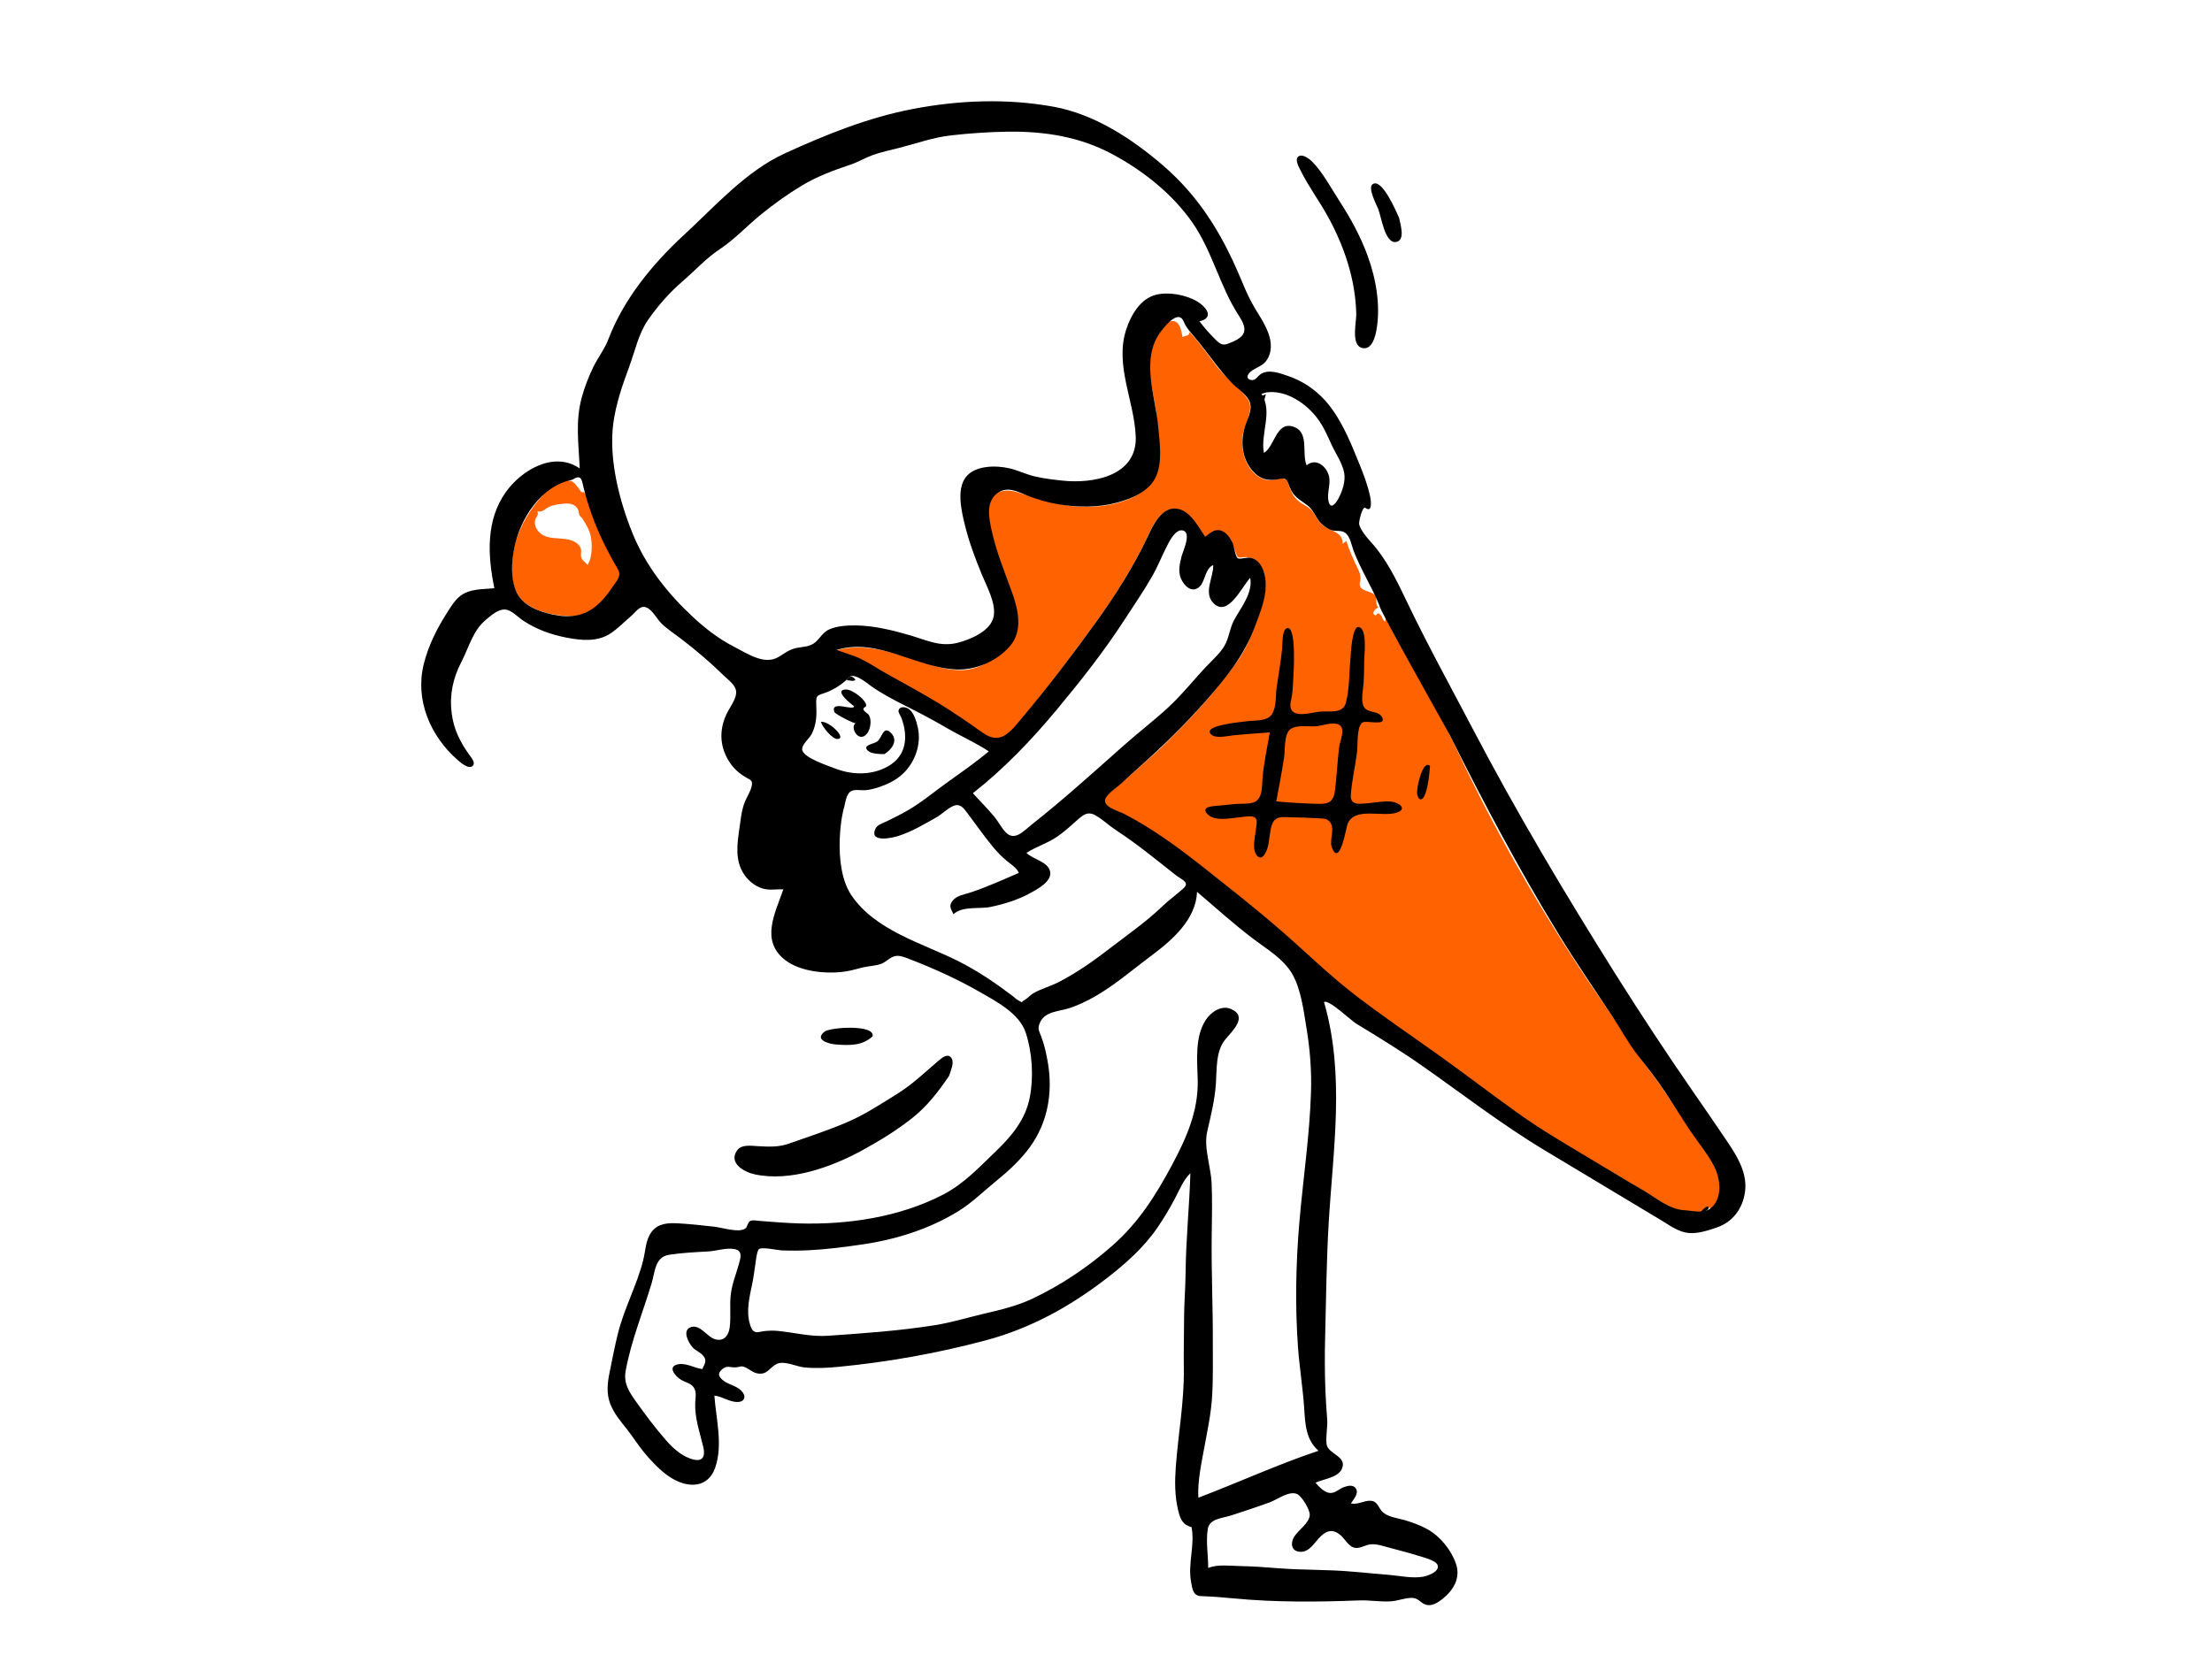
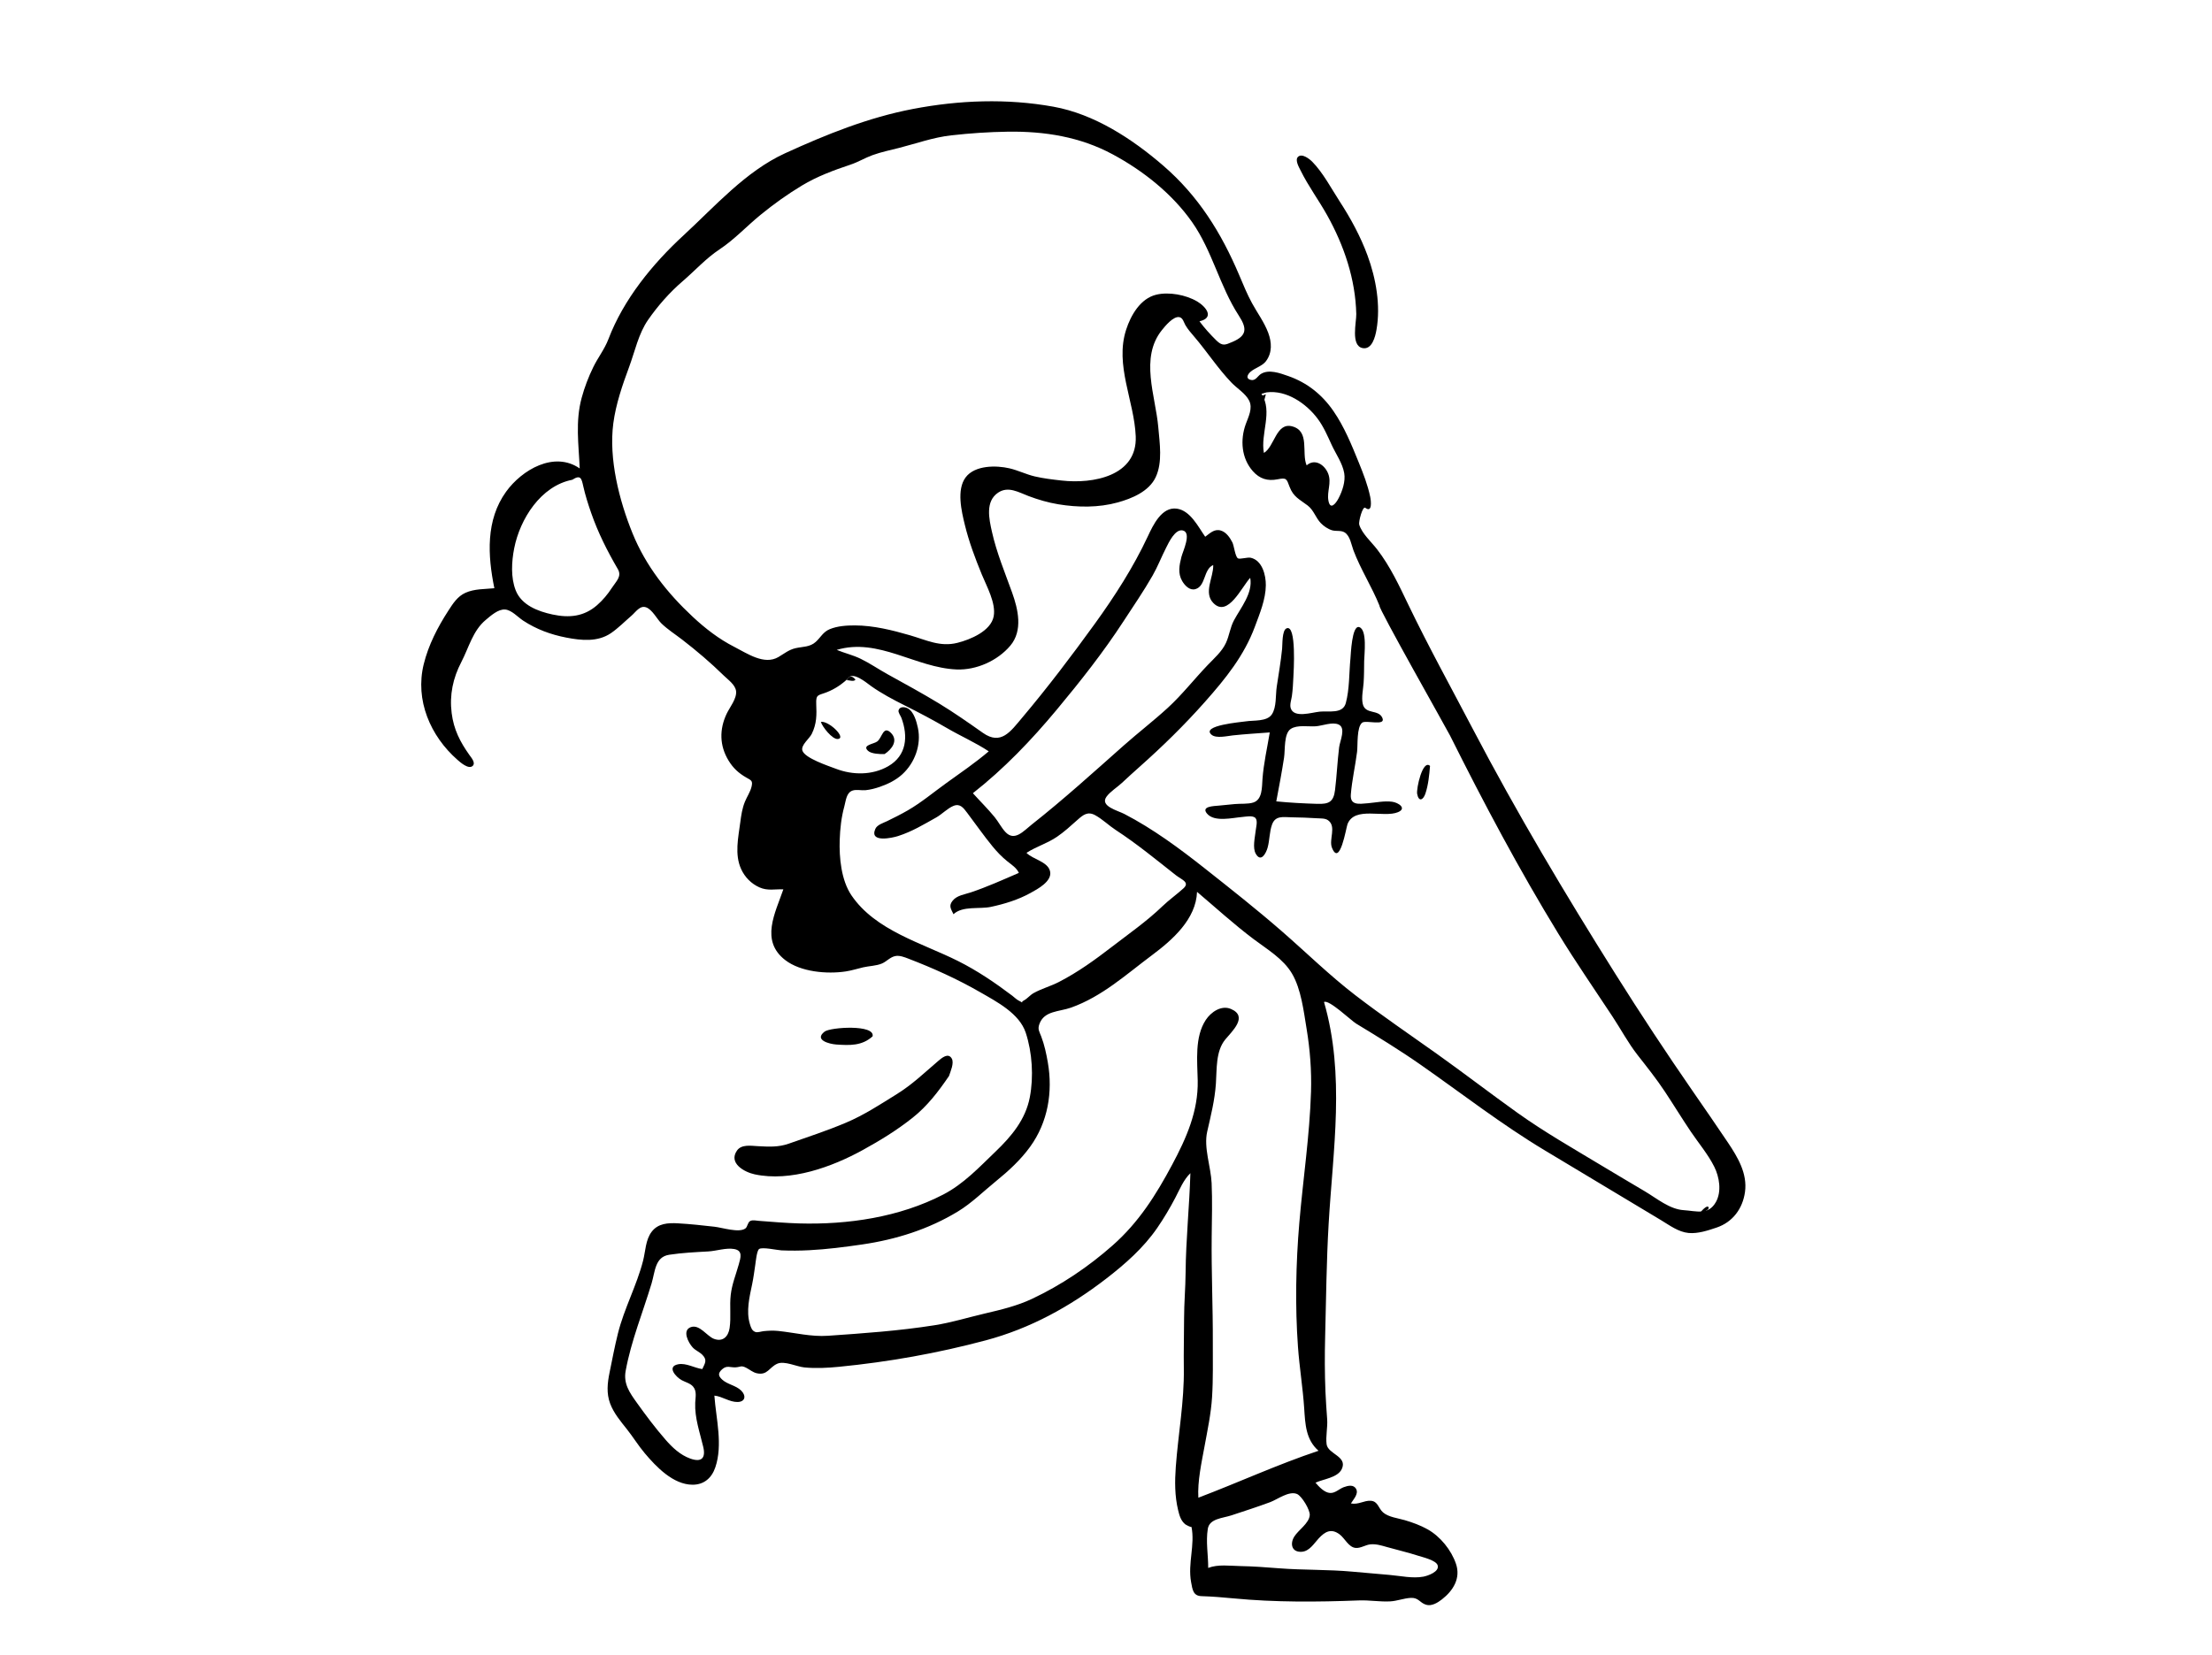
<svg xmlns="http://www.w3.org/2000/svg" width="580" height="434" viewBox="0 0 580 434" fill="none">
-   <path fill-rule="evenodd" clip-rule="evenodd" d="M307.203 84.214C309.448 83.974 309.769 87.012 310.075 88.397C310.94 87.852 311.71 88.373 311.905 87.101C314.642 89.961 316.834 93.245 319.264 96.352C321.594 99.334 325.237 101.705 327.253 104.84C328.965 107.501 326.141 111.541 325.792 114.379C325.399 117.577 326.235 121.237 328.425 123.675C329.449 124.815 330.701 125.607 332.214 125.913C333.719 126.218 335.151 125.337 336.476 125.524C337.576 125.68 337.624 126.405 338.008 127.482C338.533 128.961 339.204 130.357 340.445 131.395C341.832 132.555 343.323 132.89 344.381 134.448C345.305 135.808 345.829 137.125 347.261 138.069C349.173 139.329 352.239 139.709 352.032 142.651C352.361 142.391 352.689 142.13 353.018 141.869C353.78 144.313 354.828 146.678 355.948 148.975C356.472 150.051 356.742 150.623 356.715 151.821C356.697 152.61 356.263 153.207 356.732 153.97C357.482 155.193 359.487 155.027 360.402 156.015C361.341 157.029 360.367 158.404 361.451 159.287C360.994 159.427 359.728 160.447 360.204 161.067C360.889 161.958 360.941 160.737 361.421 160.884C362.523 161.221 362.29 162.593 363.15 162.967C363.327 163.043 363.313 162.221 363.304 162.009L363.303 162.001L363.967 163.294C369.555 174.083 376.104 184.361 381.369 195.307L381.994 196.623C391.908 217.767 403.693 238.354 416.727 257.747C419.802 262.322 423.175 266.866 426.018 271.572C428.875 276.301 432.435 280.492 435.594 285.014C438.844 289.665 441.819 294.507 445.095 299.138C447.708 302.831 450.902 306.762 450.859 311.524C450.84 313.64 450.531 315.978 448.487 317.115C448.437 316.243 447.114 317.208 446.798 317.422C445.433 318.349 446.175 318.247 444.703 317.922C442.314 317.396 440.274 318.108 438.063 316.753C433.375 313.88 428.755 310.925 423.983 308.183C413.668 302.257 403.457 296.188 393.888 289.106C377.162 276.724 358.989 265.628 343.617 251.544C328.257 237.47 312.137 223.507 293.91 213.214C292.688 212.524 289.186 211.489 289.509 209.843C289.792 208.401 292.942 206.379 294.046 205.38C297.88 201.914 301.872 198.635 305.57 195.02C312.397 188.348 319.173 180.984 324.649 173.155C327.312 169.347 328.672 165.111 330.227 160.781C331.599 156.958 332.868 152.253 330.64 148.471C329.609 146.72 328.185 146.009 326.193 146.142C324.545 146.252 324.619 146.589 323.966 144.844C323.262 142.966 322.69 140.788 320.803 139.701C318.849 138.574 317.517 139.775 315.934 140.903C314.113 138.279 311.879 133.74 308.208 133.489C304.375 133.226 302.197 137.951 300.874 140.793C296.959 149.196 291.866 157.045 286.389 164.528C280.452 172.64 274.383 180.891 267.841 188.529C266.456 190.146 264.884 192.506 262.932 193.486C260.931 194.493 259.27 193.548 257.578 192.389C253.59 189.661 249.712 186.858 245.561 184.36C240.963 181.593 236.236 179.058 231.546 176.451C229.477 175.3 227.514 173.915 225.382 172.882C223.396 171.92 221.233 171.443 219.199 170.601C226.666 168.38 234.531 171.289 241.598 173.597C245.267 174.795 249.102 176.042 253.019 175.72C256.406 175.442 259.48 173.632 262.159 171.656C267.002 168.084 267.382 162.718 265.803 157.295C263.986 151.052 261.206 145.049 259.106 138.892C258.151 136.092 257.493 133.118 259.667 130.698C261.613 128.533 264.13 128.266 266.786 129.118C273.225 131.186 278.936 133.126 285.838 132.93C291.235 132.777 298.099 131.249 301.734 126.874C303.727 124.476 303.803 121.178 303.811 118.203C303.821 114.678 303.598 111.132 303.103 107.642C302.221 101.415 299.932 95.179 302.802 89.133C303.475 87.715 305.349 84.412 307.203 84.214ZM363.303 161.981L363.303 162.001L363.301 161.996C363.3 161.951 363.301 161.951 363.303 161.981ZM139.965 132.75C141.652 130.422 146.269 124.999 149.794 126.186C150.409 126.393 150.854 127.005 151.26 127.461C151.547 127.834 151.832 128.208 152.115 128.584C152.291 129.079 152.607 129.225 153.062 129.022C154.299 130.73 156.043 132.02 156.754 134.118C157.457 136.196 159.346 138.212 160.461 140.119C161.322 141.593 163.266 145.53 163.117 147.374V152.08C162.941 153.909 159.514 157.182 158.309 158.419C155.316 161.493 152.065 161.886 147.63 161.494C143.873 161.161 139.006 159.912 136.463 156.932C134.022 154.074 134.057 149.643 134.418 146.122C134.922 141.205 137.084 136.727 139.965 132.75ZM151.525 133.531C150.837 132.256 149.332 131.941 148.01 132.092C146.688 132.243 145.171 132.354 143.959 132.942C142.84 133.486 142.273 134.438 140.878 134.118C141.43 135.068 140.44 135.617 140.298 136.473C140.114 137.573 140.47 138.559 141.198 139.393C142.706 141.122 144.957 141.088 147.053 141.257C148.824 141.399 151.003 141.692 152.044 143.348C152.715 144.416 152.106 145.185 152.421 146.258C152.652 147.048 153.62 147.502 154.043 148.18C155.461 146.098 155.411 141.638 154.546 139.412C154.138 138.36 153.365 136.991 152.753 136.067C152.553 135.765 152.08 135.404 151.955 135.154C151.737 134.723 151.763 133.971 151.525 133.531Z" fill="#FF6200" />
  <path fill-rule="evenodd" clip-rule="evenodd" d="M316.796 411.233C319.361 410.232 322.523 410.7 325.212 410.748C328.588 410.808 331.974 411.064 335.34 411.327C341.804 411.832 348.236 411.619 354.706 412.222C357.918 412.521 361.132 412.798 364.347 413.071C367.161 413.31 370.429 414.055 373.239 413.519C374.399 413.298 377.53 412.209 376.95 410.514C376.502 409.206 372.977 408.4 371.829 408.028C369.128 407.152 366.339 406.524 363.608 405.742C362.206 405.342 360.809 404.91 359.333 405.05C358.079 405.168 356.759 406.101 355.489 405.993C353.611 405.835 352.644 403.482 351.266 402.444C349.073 400.792 347.447 401.675 345.766 403.496C344.522 404.842 343.338 406.88 341.298 407C338.703 407.154 338.199 404.934 339.344 403.051C340.398 401.317 343.27 399.54 343.424 397.378C343.522 396.012 341.331 392.356 340.071 391.836C337.951 390.962 334.955 393.277 333.039 393.987C329.692 395.227 326.276 396.325 322.887 397.445C320.569 398.211 317.13 398.279 316.692 400.988C316.144 404.381 316.811 407.826 316.796 411.233ZM184.149 359.078C184.823 357.588 185.531 356.741 184.183 355.359C183.43 354.586 182.367 354.206 181.626 353.404C180.512 352.198 178.766 348.904 181.154 348.074C183.437 347.281 185.36 350.451 187.197 351.147C189.528 352.03 190.973 350.549 191.306 348.326C191.734 345.471 191.263 342.487 191.605 339.596C191.939 336.761 192.932 334.407 193.693 331.694C194.209 329.853 194.841 328.001 192.499 327.593C190.351 327.219 187.86 328.109 185.682 328.228C182.285 328.414 178.848 328.585 175.479 329.094C171.719 329.661 171.787 333.498 170.843 336.635C168.553 344.239 165.483 351.701 164.054 359.541C163.437 362.921 165.071 365.236 166.973 367.895C169.354 371.223 171.831 374.542 174.527 377.625C176.328 379.684 178.357 381.601 180.979 382.548C183.949 383.62 185.084 382.43 184.399 379.509C183.494 375.653 182.129 371.929 182.29 367.913C182.349 366.45 182.775 364.879 181.718 363.655C180.985 362.806 179.729 362.52 178.773 362.004C177.196 361.152 174.753 358.41 177.825 357.82C179.912 357.419 182.129 358.819 184.149 359.078ZM255.098 208.04C256.973 210.128 259.011 212.126 260.788 214.296C261.807 215.541 262.529 217.036 263.623 218.215C266.018 220.798 268.405 217.936 270.526 216.263C278.869 209.683 286.719 202.552 294.667 195.51C298.454 192.154 302.483 189.059 306.21 185.64C309.985 182.176 313.128 178.122 316.664 174.431C318.363 172.659 320.396 170.901 321.445 168.637C322.339 166.707 322.537 164.607 323.556 162.698C325.321 159.392 328.558 155.555 327.815 151.556C325.63 153.842 321.99 162.033 318.177 158.192C315.455 155.45 318.235 151.397 318.114 148.2C315.53 149.294 316.201 153.73 313.446 154.515C311.956 154.94 310.682 153.594 309.987 152.414C308.786 150.374 309.226 148.239 309.772 146.075C310.144 144.6 312.517 139.736 310.17 139.136C308.136 138.616 306.431 142.348 305.757 143.67C304.521 146.096 303.565 148.604 302.208 150.976C299.869 155.067 297.175 158.976 294.606 162.925C289.315 171.061 283.281 178.696 277.075 186.152C270.446 194.117 263.27 201.626 255.098 208.04ZM313.871 233.914C313.604 241.08 307.432 246.514 302.092 250.499C295.268 255.591 288.973 261.378 280.834 264.276C277.701 265.392 273.789 265.07 272.533 268.589C272.043 269.965 272.488 270.47 273.02 271.855C273.851 274.021 274.351 276.371 274.746 278.651C276.088 286.408 274.783 294.308 270.111 300.767C267.628 304.201 264.454 307.119 261.173 309.781C257.9 312.435 254.804 315.532 251.195 317.728C243.499 322.412 234.949 325.101 226.074 326.396C221.459 327.069 216.824 327.669 212.162 327.907C209.745 328.03 207.324 328.052 204.905 327.947C203.824 327.899 199.805 326.988 199.025 327.606C198.423 328.082 198.156 330.961 198.035 331.756C197.78 333.435 197.579 335.092 197.231 336.757C196.533 340.099 195.592 343.881 196.621 347.253C196.919 348.228 197.16 349.022 198.066 349.35C198.639 349.557 199.656 349.192 200.236 349.133C201.548 348.998 202.787 348.946 204.107 349.085C208.438 349.542 212.691 350.647 217.068 350.346C226.4 349.704 235.742 349.049 244.988 347.592C249.486 346.884 253.802 345.543 258.225 344.507C262.44 343.52 266.654 342.523 270.589 340.669C278.298 337.036 285.422 332.229 291.787 326.599C298.581 320.588 303.079 313.463 307.329 305.512C311.063 298.528 314.211 291.458 314.048 283.406C313.944 278.31 313.212 271.997 316.165 267.503C317.514 265.45 320.235 263.548 322.77 264.633C327.371 266.604 323.024 270.505 321.27 272.642C318.742 275.722 319.081 280.411 318.82 284.176C318.51 288.62 317.509 292.518 316.533 296.815C315.578 301.021 317.504 306.011 317.695 310.301C317.901 314.954 317.765 319.612 317.713 324.266C317.61 333.524 318.041 342.757 318.009 352.013C317.992 356.813 318.115 361.638 317.81 366.432C317.533 370.803 316.636 374.985 315.85 379.277C315.079 383.49 313.956 388.535 314.215 392.817C324.758 388.813 335.02 384.084 345.725 380.507C342.386 377.603 342.238 373.498 341.969 369.401C341.614 363.999 340.723 358.643 340.334 353.241C339.566 342.573 339.781 331.35 340.691 320.693C341.668 309.252 343.4 297.85 343.756 286.36C343.928 280.825 343.498 275.277 342.595 269.815C341.833 265.214 341.173 259.424 338.768 255.347C336.469 251.452 332.245 248.977 328.72 246.323C323.565 242.443 318.79 238.08 313.871 233.914ZM314.509 84.27C315.829 86.051 317.321 87.694 318.899 89.25C320.527 90.855 321.221 90.5 323.169 89.665C327.044 88.004 326.969 86.083 324.807 82.752C319.79 75.028 317.887 65.828 312.579 58.261C307.349 50.805 299.742 44.781 291.756 40.482C283.186 35.869 273.898 34.401 264.238 34.538C259.302 34.609 254.333 34.949 249.428 35.501C244.655 36.037 240.411 37.6 235.791 38.779C233.465 39.373 231.067 39.866 228.806 40.681C226.823 41.397 225.039 42.502 223.035 43.171C218.647 44.633 214.232 46.268 210.274 48.66C206.403 50.999 202.917 53.494 199.402 56.365C195.761 59.339 192.6 62.795 188.663 65.407C185.079 67.784 182.229 70.987 178.98 73.773C175.585 76.684 172.454 80.252 169.907 83.93C167.416 87.527 166.468 92.181 164.964 96.238C163.213 100.959 161.476 106.006 160.816 111.012C159.586 120.34 162.346 131.242 165.854 139.874C169.324 148.412 174.948 155.535 181.658 161.786C184.93 164.834 188.499 167.601 192.498 169.64C195.919 171.383 200.38 174.519 204.104 172.328C205.612 171.441 206.836 170.409 208.579 170.01C210.484 169.574 212.35 169.752 213.888 168.358C215.195 167.174 215.82 165.745 217.537 165.03C219.572 164.182 221.978 164.027 224.157 164.034C229.051 164.05 233.947 165.272 238.617 166.627C242.896 167.869 246.478 169.741 251.024 168.607C254.403 167.764 259.822 165.522 260.55 161.657C261.201 158.204 258.689 153.739 257.424 150.648C255.676 146.377 254.092 142.175 252.994 137.685C252.123 134.127 250.756 128.435 253.214 125.183C255.628 121.988 261.21 122.026 264.678 122.83C266.951 123.356 269.041 124.417 271.315 124.952C273.631 125.497 276.028 125.77 278.392 126.037C286.581 126.962 298.232 124.872 297.796 114.431C297.408 105.126 292.268 95.797 295.278 86.481C296.505 82.683 299.011 78.291 303.183 77.289C306.493 76.493 310.965 77.327 313.885 79.054C316.228 80.44 318.55 83.343 314.509 84.27ZM150.051 125.834C141.796 127.441 136.336 136.123 134.823 143.821C134.138 147.31 133.895 151.464 135.221 154.84C136.75 158.731 141.07 160.355 144.881 161.171C149.239 162.104 153.1 161.74 156.555 158.726C158.073 157.4 159.36 155.856 160.451 154.169C161.567 152.444 163.119 151.187 161.997 149.259C159.215 144.482 156.842 139.789 155.01 134.533C154.193 132.188 153.466 129.897 152.924 127.481C152.493 125.563 152.284 124.393 150.051 125.834ZM222.351 177.948C220.753 179.482 218.918 180.705 216.856 181.53C214.595 182.435 213.908 182 214.02 184.61C214.145 187.493 214.165 189.799 212.849 192.481C212.232 193.737 209.955 195.431 210.386 196.843C211.003 198.871 217.326 200.92 219.171 201.628C223.584 203.325 228.734 203.359 232.9 200.963C237.738 198.179 238.167 193.132 236.344 188.248C236.149 187.727 235.442 186.846 235.616 186.278C235.935 185.235 237.25 185.385 238.004 185.783C239.643 186.648 240.327 189.278 240.68 190.919C241.621 195.303 239.891 200.051 236.602 203.071C234.931 204.606 232.841 205.631 230.709 206.37C229.499 206.79 228.23 207.122 226.951 207.25C225.919 207.353 224.615 207.029 223.629 207.322C221.892 207.839 221.814 209.978 221.379 211.541C220.603 214.335 220.279 217.359 220.178 220.249C220.013 224.924 220.571 230.881 223.266 234.844C229.555 244.091 241.718 247.301 251.214 252.06C256.262 254.59 260.943 257.768 265.437 261.166C265.881 261.501 266.546 262.159 267.079 262.421C268.88 263.305 267.307 262.983 268.46 262.399C269.348 261.949 270.108 260.972 271.026 260.463C273.139 259.289 275.512 258.656 277.662 257.547C282.66 254.968 287.081 251.768 291.516 248.354C296.061 244.854 300.664 241.659 304.81 237.675C306.559 235.996 308.527 234.612 310.301 233.004C312.087 231.385 309.801 230.713 308.288 229.521C303.139 225.464 298.055 221.279 292.557 217.693C290.723 216.496 289.105 214.883 287.192 213.826C285.193 212.722 284.008 213.711 282.433 215.115C280.713 216.649 279.073 218.154 277.159 219.467C274.63 221.201 271.691 222.036 269.149 223.687C270.781 225.391 274.76 225.962 275.338 228.543C275.923 231.16 272.018 233.201 270.192 234.212C266.969 235.996 263.414 237.08 259.823 237.854C256.834 238.498 252.404 237.528 250.009 239.779C249.326 238.338 248.686 237.585 249.81 236.207C250.932 234.831 252.933 234.594 254.517 234.064C258.796 232.634 263.01 230.729 267.149 228.942C266.6 227.66 265.227 226.781 264.18 225.946C262.685 224.753 261.429 223.431 260.213 221.948C257.891 219.118 255.81 216.1 253.6 213.188C252.641 211.924 251.766 210.663 250.016 211.362C248.47 211.98 246.961 213.581 245.476 214.411C242.117 216.287 239.179 218.088 235.481 219.281C233.991 219.762 227.891 221.132 229.513 217.411C229.995 216.308 231.602 215.854 232.592 215.372C234.421 214.48 236.245 213.571 238.008 212.553C241.629 210.462 244.822 207.76 248.21 205.328C251.947 202.645 255.748 200.041 259.257 197.059C255.766 194.752 251.893 193.062 248.282 190.952C244.633 188.819 240.957 186.891 237.182 184.996C234.177 183.487 231.123 181.878 228.382 179.928C227.293 179.153 223.545 175.93 222.351 177.948ZM332.128 102.904C331.668 103.019 331.214 103.15 330.763 103.296C333.824 107.965 330.445 113.744 331.403 118.796C334.228 117.129 334.598 110.645 338.889 111.843C343.509 113.135 341.21 118.809 342.609 122.055C344.793 120.15 347.342 121.93 348.243 124.189C349.219 126.637 347.866 128.897 348.321 131.32C348.792 133.827 350.195 132.182 350.974 130.703C351.965 128.819 352.832 126.271 352.467 124.116C352.022 121.494 350.258 119.056 349.165 116.675C348.079 114.309 347.05 111.894 345.479 109.795C342.502 105.82 337.332 102.248 332.128 102.904ZM361.726 158.89C359.728 153.914 356.772 149.358 354.882 144.343C354.329 142.876 354.021 140.538 352.56 139.635C351.6 139.041 350.322 139.398 349.263 139.078C348.207 138.76 347.095 138.002 346.338 137.219C344.953 135.788 344.503 133.823 342.87 132.577C340.762 130.968 339.133 130.351 338.131 127.663C337.343 125.552 337.342 125.242 334.975 125.713C332.391 126.227 330.293 125.597 328.51 123.584C325.492 120.175 325.158 115.372 326.64 111.256C327.333 109.332 328.538 107.093 327.537 105.078C326.606 103.206 324.348 101.862 322.917 100.37C319.299 96.6 316.467 92.186 313.075 88.23C312.263 87.283 311.433 86.339 310.807 85.254C310.41 84.564 310.175 83.379 309.254 83.184C307.668 82.848 305.455 85.584 304.657 86.58C298.817 93.872 302.995 103.804 303.706 112.025C304.068 116.211 304.882 121.23 303.021 125.172C301.268 128.886 296.83 130.74 293.09 131.774C288.045 133.169 282.627 133.108 277.493 132.261C274.805 131.817 272.224 131.06 269.679 130.1C267.075 129.118 264.366 127.429 261.712 129.211C258.287 131.512 259.345 136.127 260.097 139.49C261.326 144.985 263.472 150.11 265.371 155.388C266.965 159.821 268.256 165.384 264.904 169.351C261.556 173.313 256.004 175.792 250.836 175.586C240.122 175.16 230.342 167.19 219.393 170.45C221.45 171.299 223.625 171.797 225.635 172.769C228.061 173.941 230.307 175.499 232.663 176.803C237.184 179.305 241.722 181.772 246.141 184.453C250.134 186.876 253.909 189.529 257.72 192.214C262.469 195.559 264.97 191.854 268.016 188.24C274.667 180.354 280.998 172.001 287.04 163.643C292.293 156.376 297.169 148.79 300.969 140.672C302.328 137.767 304.617 132.84 308.594 133.413C312.125 133.921 314.185 138.173 316.01 140.774C317.284 139.864 318.376 138.646 320.096 139.147C321.522 139.562 322.509 141.022 323.14 142.268C323.574 143.124 323.87 146.009 324.596 146.443C325.112 146.752 327.085 146.088 327.965 146.291C330.975 146.985 331.938 150.845 331.907 153.525C331.865 157.218 330.318 160.914 329.05 164.334C326.209 172 321.342 177.992 315.976 184.05C310.53 190.198 304.829 195.77 298.687 201.226C297.171 202.572 295.67 203.933 294.193 205.321C292.981 206.459 291.062 207.643 290.113 208.98C288.358 211.453 293.054 212.576 294.801 213.481C302.319 217.377 309.247 222.506 315.868 227.737C322.696 233.132 329.562 238.547 336.122 244.263C342.541 249.854 348.603 255.814 355.361 261.014C362.305 266.356 369.581 271.288 376.716 276.372C383.859 281.46 390.809 286.813 397.942 291.908C404.914 296.887 412.398 301.155 419.731 305.575C423.567 307.888 427.423 310.167 431.277 312.45C434.393 314.296 437.776 317.165 441.47 317.399C444.799 317.609 447.956 318.831 449.946 315.22C451.456 312.479 450.83 308.708 449.508 306.045C447.894 302.795 445.369 299.806 443.341 296.799C441.008 293.34 438.843 289.781 436.541 286.305C434.333 282.972 431.88 279.895 429.417 276.754C426.92 273.569 425.026 269.979 422.8 266.607C418.044 259.398 413.154 252.32 408.644 244.949C398.303 228.046 389.041 210.596 380.191 192.884C379.411 191.323 361.217 159.168 361.726 158.89ZM347.166 262.813C352.724 281.98 349.518 301.471 348.379 320.97C347.803 330.828 347.715 340.749 347.46 350.621C347.335 355.42 347.344 360.223 347.543 365.02C347.644 367.433 347.821 369.838 347.993 372.247C348.146 374.376 347.573 376.731 347.842 378.786C348.187 381.418 353.425 381.935 351.816 385.313C350.736 387.579 346.956 387.926 344.93 388.881C345.831 389.921 347.239 391.478 348.741 391.576C350.094 391.664 351.139 390.494 352.352 390.051C353.428 389.658 354.909 389.277 355.589 390.531C356.301 391.844 354.81 393.303 354.221 394.32C356.226 394.707 357.612 393.513 359.42 393.622C361.323 393.738 361.409 395.606 362.66 396.686C364.089 397.922 366.586 398.188 368.349 398.708C370.4 399.313 372.461 400.063 374.328 401.113C377.667 402.99 380.535 406.536 381.769 410.165C383.048 413.926 381.051 417.182 378.077 419.49C376.968 420.349 375.38 421.349 373.91 420.885C372.231 420.355 371.968 418.991 369.921 419.092C368.083 419.183 366.337 419.916 364.489 420.01C361.773 420.148 359.059 419.654 356.34 419.758C345.366 420.179 334.392 420.272 323.436 419.22C320.602 418.947 317.824 418.724 315.029 418.635C312.857 418.566 312.675 416.949 312.307 414.92C311.418 410.018 313.384 405.192 312.41 400.429C312.475 400.743 310.937 399.925 310.752 399.77C309.622 398.822 309.245 397.474 308.909 396.074C308.013 392.346 308.022 388.548 308.299 384.746C308.929 376.115 310.538 367.565 310.406 358.89C310.34 354.517 310.472 350.154 310.474 345.783C310.475 341.768 310.839 337.805 310.873 333.818C310.947 325.076 311.869 316.432 312.127 307.699C310.303 309.469 309.335 311.937 308.177 314.146C306.752 316.863 305.163 319.55 303.422 322.078C299.829 327.297 295.008 331.545 290.013 335.395C280.482 342.744 270.127 348.435 258.449 351.551C245.807 354.925 233.023 357.203 219.99 358.482C216.975 358.778 213.926 358.939 210.903 358.646C208.924 358.454 205.708 356.859 203.828 357.668C201.691 358.588 201.261 360.8 198.458 360.18C197.389 359.943 196.615 359.23 195.679 358.75C194.302 358.043 194.247 358.531 192.932 358.621C191.466 358.722 190.588 357.991 189.31 359.169C188.225 360.169 188.33 360.869 189.321 361.805C190.714 363.12 192.944 363.341 194.338 364.715C195.694 366.051 195.451 367.693 193.356 367.713C191.247 367.733 189.374 366.236 187.314 366.041C187.753 372.121 189.587 378.914 187.553 384.88C186.61 387.647 184.586 389.43 181.567 389.411C176.517 389.379 172.086 384.743 169.044 381.132C167.362 379.136 165.999 376.893 164.376 374.847C162.716 372.756 160.935 370.654 159.985 368.125C158.974 365.434 159.269 362.734 159.834 359.972C160.534 356.554 161.184 353.1 162.03 349.714C163.669 343.148 166.968 337.154 168.633 330.608C169.263 328.131 169.255 325.225 170.844 323.101C172.527 320.852 175.146 320.708 177.743 320.852C180.957 321.03 184.169 321.385 187.367 321.747C189.386 321.977 193.81 323.429 195.453 322.191C196.019 321.765 196.02 320.648 196.681 320.262C197.319 319.891 198.349 320.158 199.046 320.209C202.499 320.465 205.981 320.775 209.44 320.876C222.298 321.251 235.865 319.252 247.345 313.293C252.672 310.527 256.73 306.174 261.011 302.062C265.221 298.019 268.891 293.666 270.023 287.797C271.058 282.438 270.666 276.029 268.949 270.842C267.275 265.789 261.337 262.729 257.014 260.237C251.02 256.782 244.657 253.919 238.2 251.439C237.175 251.045 235.929 250.544 234.801 250.745C233.419 250.992 232.49 252.187 231.233 252.714C229.738 253.341 227.905 253.345 226.327 253.711C224.798 254.066 223.308 254.554 221.75 254.788C216.844 255.527 209.95 254.937 205.896 251.811C199.269 246.701 203.273 239.469 205.402 233.25C203.151 233.174 201.277 233.7 199.128 232.739C196.988 231.781 195.315 230.085 194.339 227.962C192.563 224.098 193.589 219.658 194.113 215.628C194.349 213.807 194.62 211.999 195.316 210.288C195.856 208.962 196.742 207.7 197.069 206.298C197.43 204.754 196.962 204.664 195.672 203.926C193.682 202.788 192.25 201.479 191.033 199.482C188.648 195.57 188.588 191.299 190.543 187.184C191.334 185.518 193.221 183.228 193.006 181.282C192.822 179.609 190.923 178.305 189.805 177.209C186.352 173.825 182.681 170.7 178.853 167.748C177.063 166.368 175.092 165.116 173.466 163.548C172.274 162.4 171.064 159.902 169.434 159.298C167.803 158.693 166.717 160.511 165.58 161.485C163.809 163.004 162.112 164.751 160.182 166.067C156.72 168.428 152.427 167.986 148.518 167.232C144.434 166.444 140.646 165.057 137.164 162.767C135.78 161.858 134.165 160.01 132.461 159.863C130.642 159.705 128.665 161.509 127.365 162.592C123.97 165.421 122.951 169.814 120.974 173.613C118.766 177.857 117.828 182.261 118.429 187.031C118.97 191.323 120.626 194.565 123.091 198.032C123.6 198.749 124.794 200.103 123.922 200.896C122.855 201.867 120.668 199.921 119.952 199.292C112.835 193.048 108.79 183.638 111.1 174.218C112.34 169.16 114.766 164.481 117.583 160.129C118.781 158.278 119.95 156.427 122.033 155.483C124.405 154.408 127.092 154.536 129.625 154.279C127.873 145.722 127.325 136.411 132.708 128.953C136.84 123.23 145.301 118.223 152.006 122.863C151.731 116.555 150.83 110.564 152.513 104.353C153.267 101.569 154.3 98.861 155.57 96.27C156.813 93.731 158.531 91.579 159.536 88.936C163.501 78.512 171.108 69.201 179.234 61.719C187.447 54.157 195.506 44.931 205.852 40.2C216.646 35.264 227.638 30.828 239.341 28.584C251.488 26.256 263.973 25.778 276.21 27.983C286.936 29.915 296.864 36.413 304.98 43.418C314.242 51.411 320.222 61.048 324.952 72.21C325.991 74.662 326.993 77.135 328.267 79.479C329.681 82.079 331.497 84.497 332.537 87.287C333.464 89.775 333.62 92.474 331.968 94.697C330.807 96.26 328.425 96.613 327.41 98.043C326.897 98.764 326.949 99.45 328.075 99.665C329.239 99.886 329.794 98.592 330.63 98.072C332.712 96.779 335.65 97.881 337.755 98.615C342.746 100.356 346.654 103.483 349.641 107.818C352.5 111.966 354.398 116.679 356.285 121.318C357.476 124.245 358.61 127.152 359.266 130.253C359.512 131.42 359.856 134.582 358.009 133.196C357.259 132.634 356.188 136.897 356.39 137.576C357.093 139.937 359.599 142.151 361.073 144.062C364.541 148.556 366.863 153.59 369.309 158.673C374.607 169.679 380.506 180.363 386.174 191.179C397.717 213.204 410.332 234.383 423.563 255.435C430.119 265.865 436.877 276.117 443.885 286.251C446.977 290.723 450.079 295.197 453.104 299.715C455.674 303.553 458.211 307.828 457.55 312.619C456.944 317.006 454.332 320.529 450.108 321.964C447.844 322.733 445.157 323.619 442.734 323.383C440.085 323.125 437.748 321.357 435.54 320.029C425.392 313.928 415.243 307.833 405.089 301.742C393.734 294.931 383.348 286.844 372.513 279.271C367.001 275.418 361.316 271.945 355.572 268.458C354.279 267.672 348.41 262.045 347.166 262.813Z" fill="black" />
  <path fill-rule="evenodd" clip-rule="evenodd" d="M248.84 282.203C246.066 286.278 243.149 290.107 239.245 293.199C235.132 296.455 230.83 299.094 226.238 301.621C218.139 306.078 207.283 310.024 197.876 308.004C195.201 307.429 190.921 305.094 193.247 301.76C194.415 300.084 196.923 300.521 198.698 300.613C201.558 300.763 204.059 300.925 206.799 299.965C211.833 298.2 216.903 296.536 221.819 294.459C226.581 292.447 230.758 289.688 235.126 286.977C239.223 284.434 242.349 281.391 245.948 278.318C246.934 277.476 248.629 276.003 249.561 277.64C250.235 278.823 249.209 281.047 248.84 282.203Z" fill="black" />
  <path fill-rule="evenodd" clip-rule="evenodd" d="M360.921 86.5C360.611 88.265 359.773 91.776 357.284 91.297C354.109 90.685 355.673 84.484 355.624 82.379C355.414 73.206 352.416 64.386 347.977 56.433C345.77 52.479 343.052 48.823 341.046 44.756C340.656 43.965 339.474 42.006 340.333 41.148C341.364 40.119 343.342 41.672 344.069 42.407C346.88 45.248 349.119 49.507 351.288 52.85C354.185 57.314 356.744 62.027 358.582 67.032C360.8 73.077 362.046 80.088 360.921 86.5Z" fill="black" />
-   <path fill-rule="evenodd" clip-rule="evenodd" d="M366.861 57.167C367.158 58.757 368.608 63.085 366.021 63.469C363.088 63.904 362.176 56.693 361.362 54.782C360.932 53.775 358.644 49.339 359.837 48.374C362.32 46.363 366.272 55.887 366.861 57.167Z" fill="black" />
  <path fill-rule="evenodd" clip-rule="evenodd" d="M228.799 271.81C226.014 274.341 222.782 274.192 219.267 273.952C217.482 273.829 213.349 272.775 216.221 270.566C217.722 269.413 229.493 268.619 228.799 271.81Z" fill="black" />
  <path fill-rule="evenodd" clip-rule="evenodd" d="M445.762 318.154C445.96 317.761 447.631 315.876 447.991 316.638C448.331 317.357 446.203 318.132 445.762 318.154Z" fill="black" />
  <path fill-rule="evenodd" clip-rule="evenodd" d="M224.297 178.229C223.954 178.934 222.524 178.319 222.031 178.426C222.701 176.995 223.497 177.302 224.297 178.229Z" fill="black" />
  <path fill-rule="evenodd" clip-rule="evenodd" d="M331.914 103.414C331.765 103.979 331.617 104.544 331.468 105.109C331.239 104.686 331.01 104.263 330.781 103.839C331.159 103.698 331.537 103.556 331.914 103.414Z" fill="black" />
  <path fill-rule="evenodd" clip-rule="evenodd" d="M334.649 210.182C338.222 210.542 341.807 210.724 345.395 210.834C348.423 210.926 349.667 210.355 350.054 207.215C350.512 203.492 350.669 199.735 351.127 196.011C351.335 194.319 352.98 190.938 350.999 190.032C349.338 189.273 346.747 190.36 345.008 190.488C343.071 190.631 340.147 190.041 338.434 191.187C336.603 192.412 337.001 196.703 336.689 198.716C336.095 202.555 335.378 206.367 334.649 210.182ZM332.944 192.1C329.705 192.344 326.455 192.537 323.226 192.881C321.789 193.035 318.879 193.744 317.668 192.701C314.824 190.252 325.453 189.392 326.659 189.199C328.69 188.874 332.168 189.306 333.471 187.392C334.76 185.499 334.434 182.318 334.767 180.12C335.268 176.813 335.842 173.51 336.176 170.181C336.289 169.062 336.128 165.365 337.313 164.816C340.035 163.554 339.179 176.563 339.135 177.539C339.058 179.218 338.974 180.905 338.74 182.57C338.607 183.508 338.142 184.778 338.429 185.72C339.25 188.424 343.912 186.864 346.036 186.649C348.416 186.407 352.092 187.327 352.88 184.397C353.87 180.715 353.726 176.533 354.093 172.745C354.194 171.697 354.459 163.872 356.395 164.479C358.556 165.156 357.712 171.695 357.692 173.378C357.67 175.278 357.678 177.179 357.548 179.075C357.433 180.779 356.952 182.867 357.308 184.555C357.933 187.515 361.45 185.941 362.47 188.295C363.44 190.532 358.153 188.778 357.165 189.547C355.691 190.695 356.046 195.49 355.835 197.169C355.373 200.857 354.485 204.687 354.197 208.364C353.969 211.267 356.308 210.882 358.688 210.672C360.729 210.491 362.972 210.007 365.017 210.279C366.662 210.497 368.958 212.008 366.565 213.013C362.823 214.586 355.205 211.373 353.325 216.149C352.97 217.05 351.32 227.498 349.247 222.34C348.381 220.184 350.502 216.802 348.24 215.15C347.455 214.577 346.287 214.679 345.376 214.615C343.135 214.459 340.88 214.406 338.634 214.36C336.395 214.314 334.383 213.864 333.518 216.311C332.845 218.217 332.919 220.351 332.381 222.302C331.978 223.764 330.652 226.324 329.277 223.932C328.374 222.36 329.066 219.614 329.244 217.905C329.333 217.05 329.844 215.279 329.194 214.56C328.495 213.789 326.626 214.206 325.743 214.276C323.192 214.478 318.442 215.703 316.49 213.395C314.857 211.464 318.252 211.427 319.587 211.296C320.962 211.162 322.338 211.037 323.712 210.893C325.225 210.734 327.228 210.947 328.652 210.474C331.043 209.679 330.872 206.435 331.03 204.332C331.337 200.221 332.264 196.162 332.944 192.1Z" fill="black" />
  <path fill-rule="evenodd" clip-rule="evenodd" d="M374.961 200.878C374.768 203.251 374.51 205.911 373.742 208.167C373.161 209.871 371.988 210.389 371.588 208.219C371.334 206.843 373.019 199.091 374.961 200.878Z" fill="black" />
-   <path fill-rule="evenodd" clip-rule="evenodd" d="M223.973 185.253C223.019 184.57 218.502 180.977 221.767 180.835C223.434 180.762 227.025 183.498 227.128 185.015C227.155 185.399 226.333 185.597 226.378 185.968C226.463 186.673 227.51 187.008 227.848 187.569C228.592 188.807 228.283 191.251 227.322 192.428C225.131 195.111 222.698 190.569 224.394 189.678C224.016 189.876 218.945 187.304 218.754 186.723C217.711 183.54 223.717 186.539 223.973 185.253Z" fill="black" />
  <path fill-rule="evenodd" clip-rule="evenodd" d="M231.935 197.78C230.776 197.816 228.449 197.736 227.582 196.91C225.968 195.376 229.115 195.173 230.035 194.458C231.326 193.457 231.579 190.201 233.604 192.216C235.613 194.214 233.846 196.539 231.935 197.78Z" fill="black" />
  <path fill-rule="evenodd" clip-rule="evenodd" d="M215.234 189.325C217.329 189.019 221.989 193.523 219.727 193.823C218.231 194.021 215.561 190.528 215.234 189.325Z" fill="black" />
</svg>